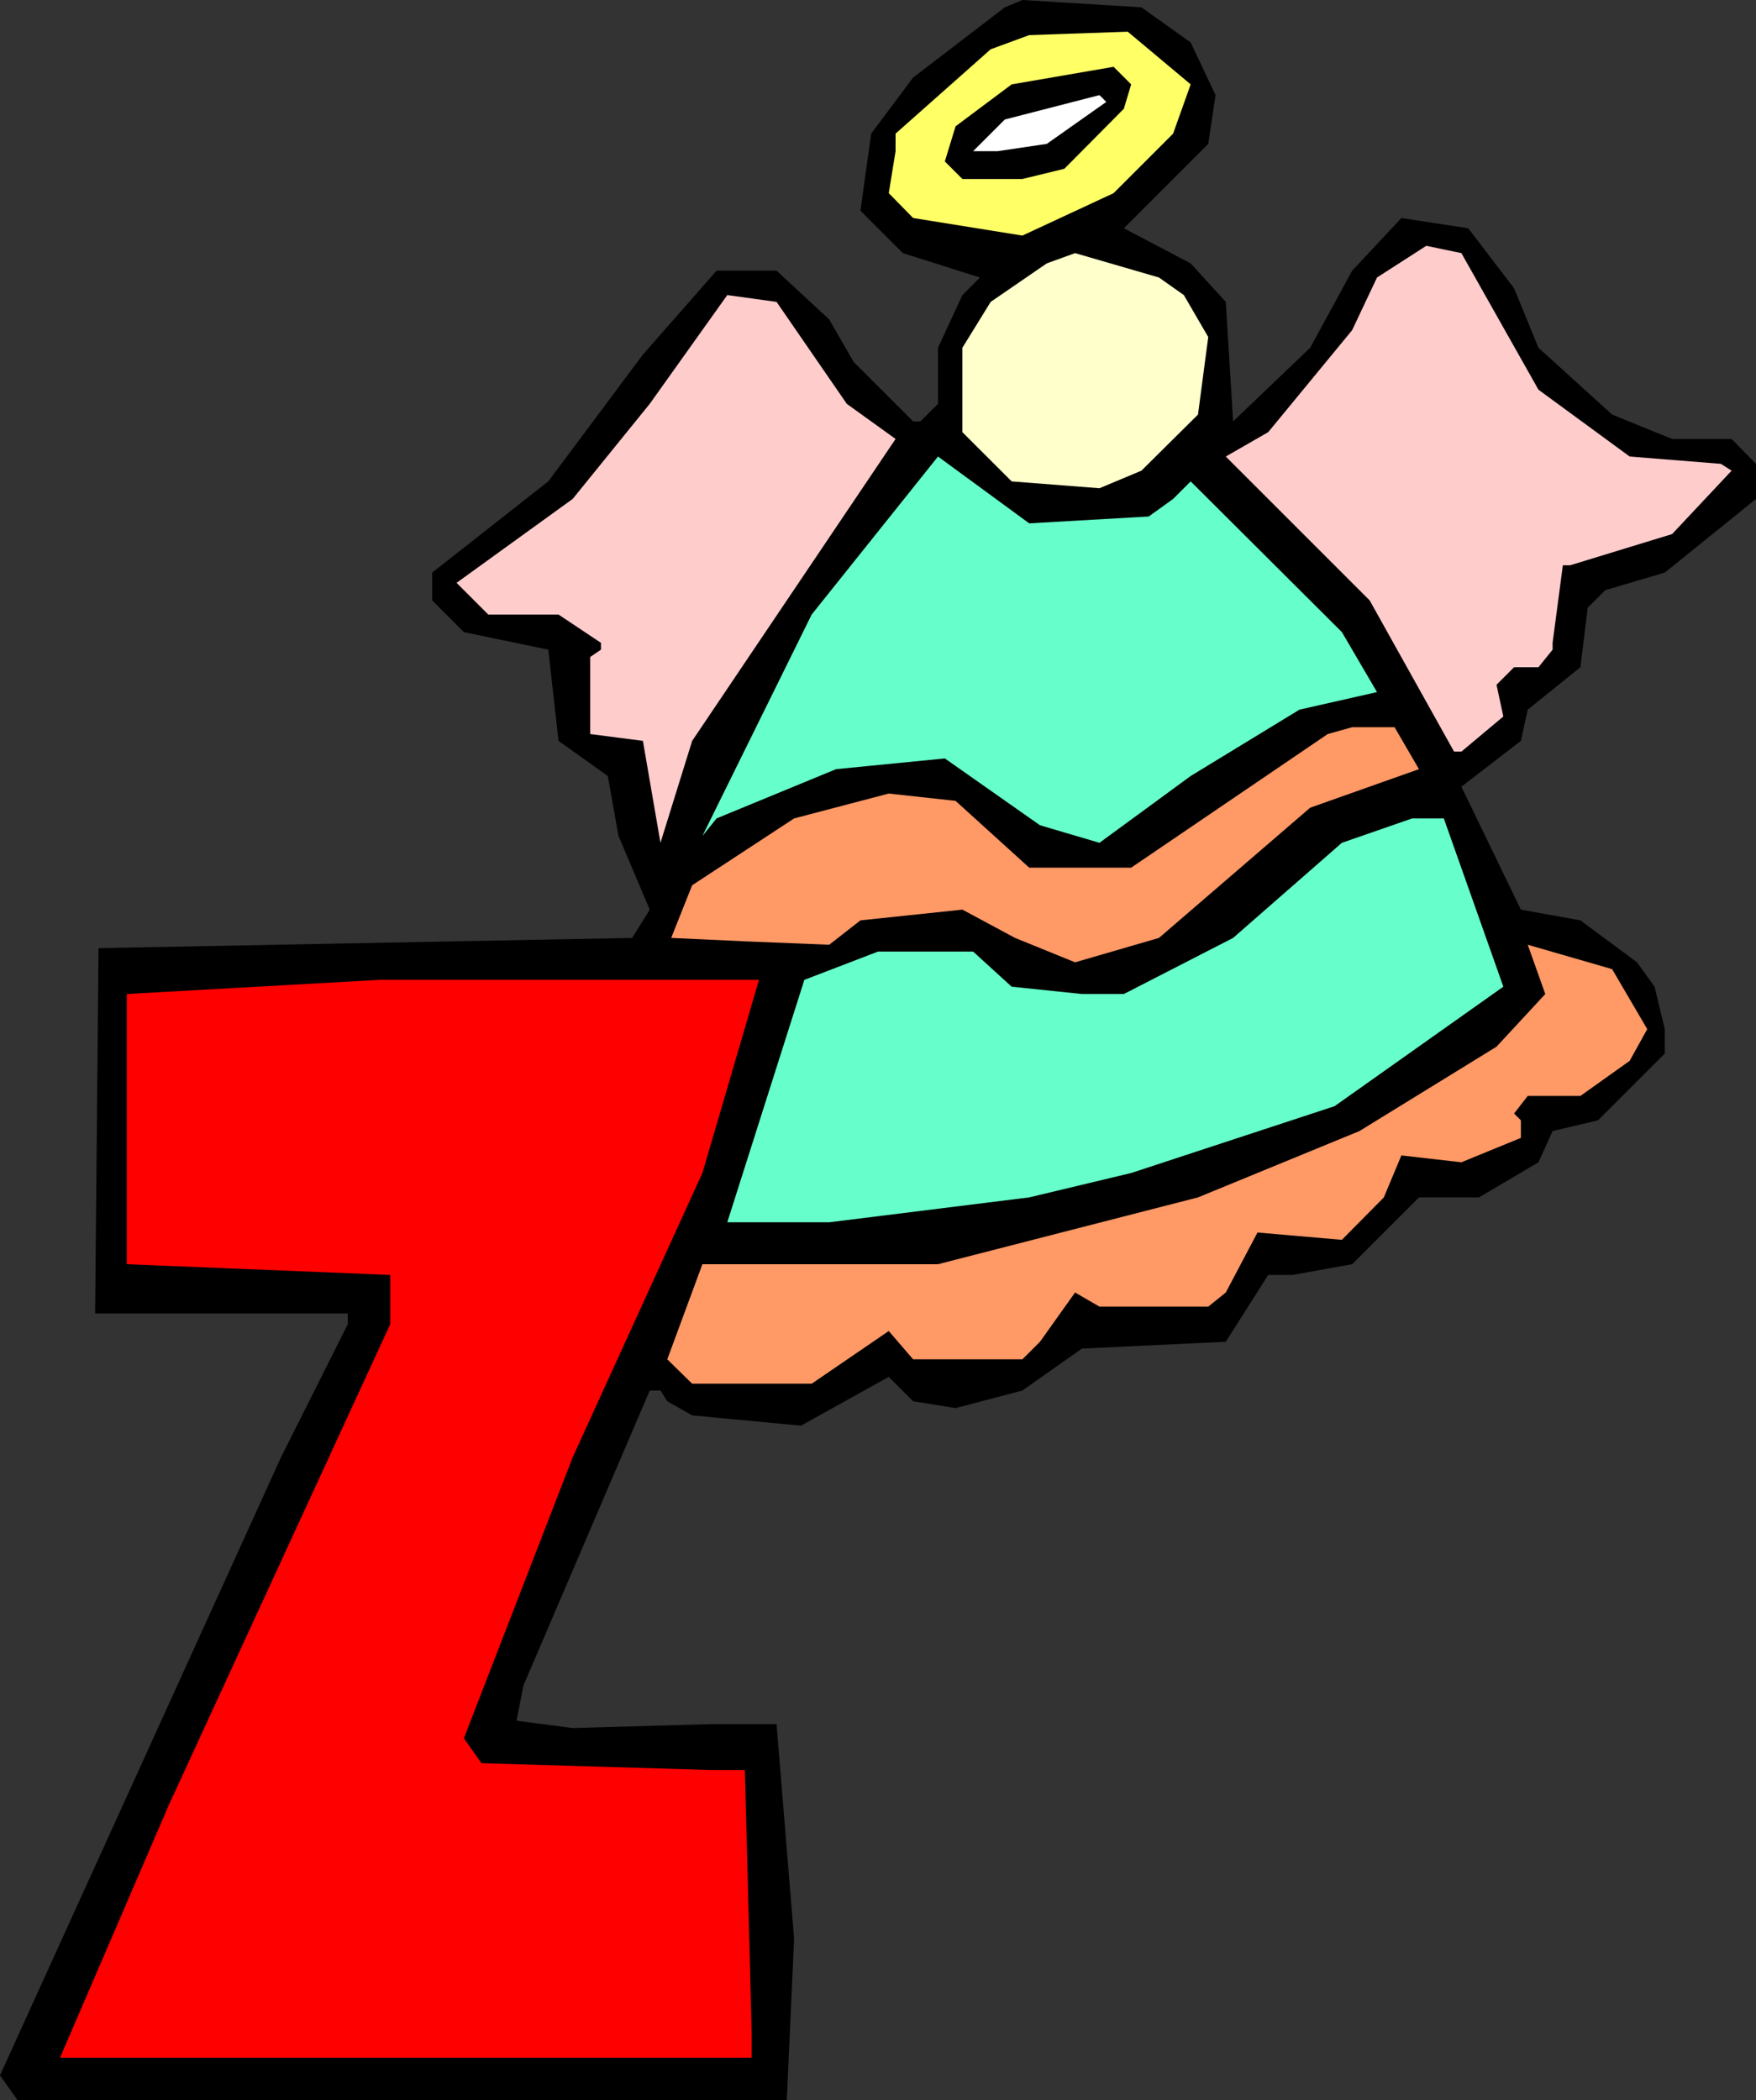
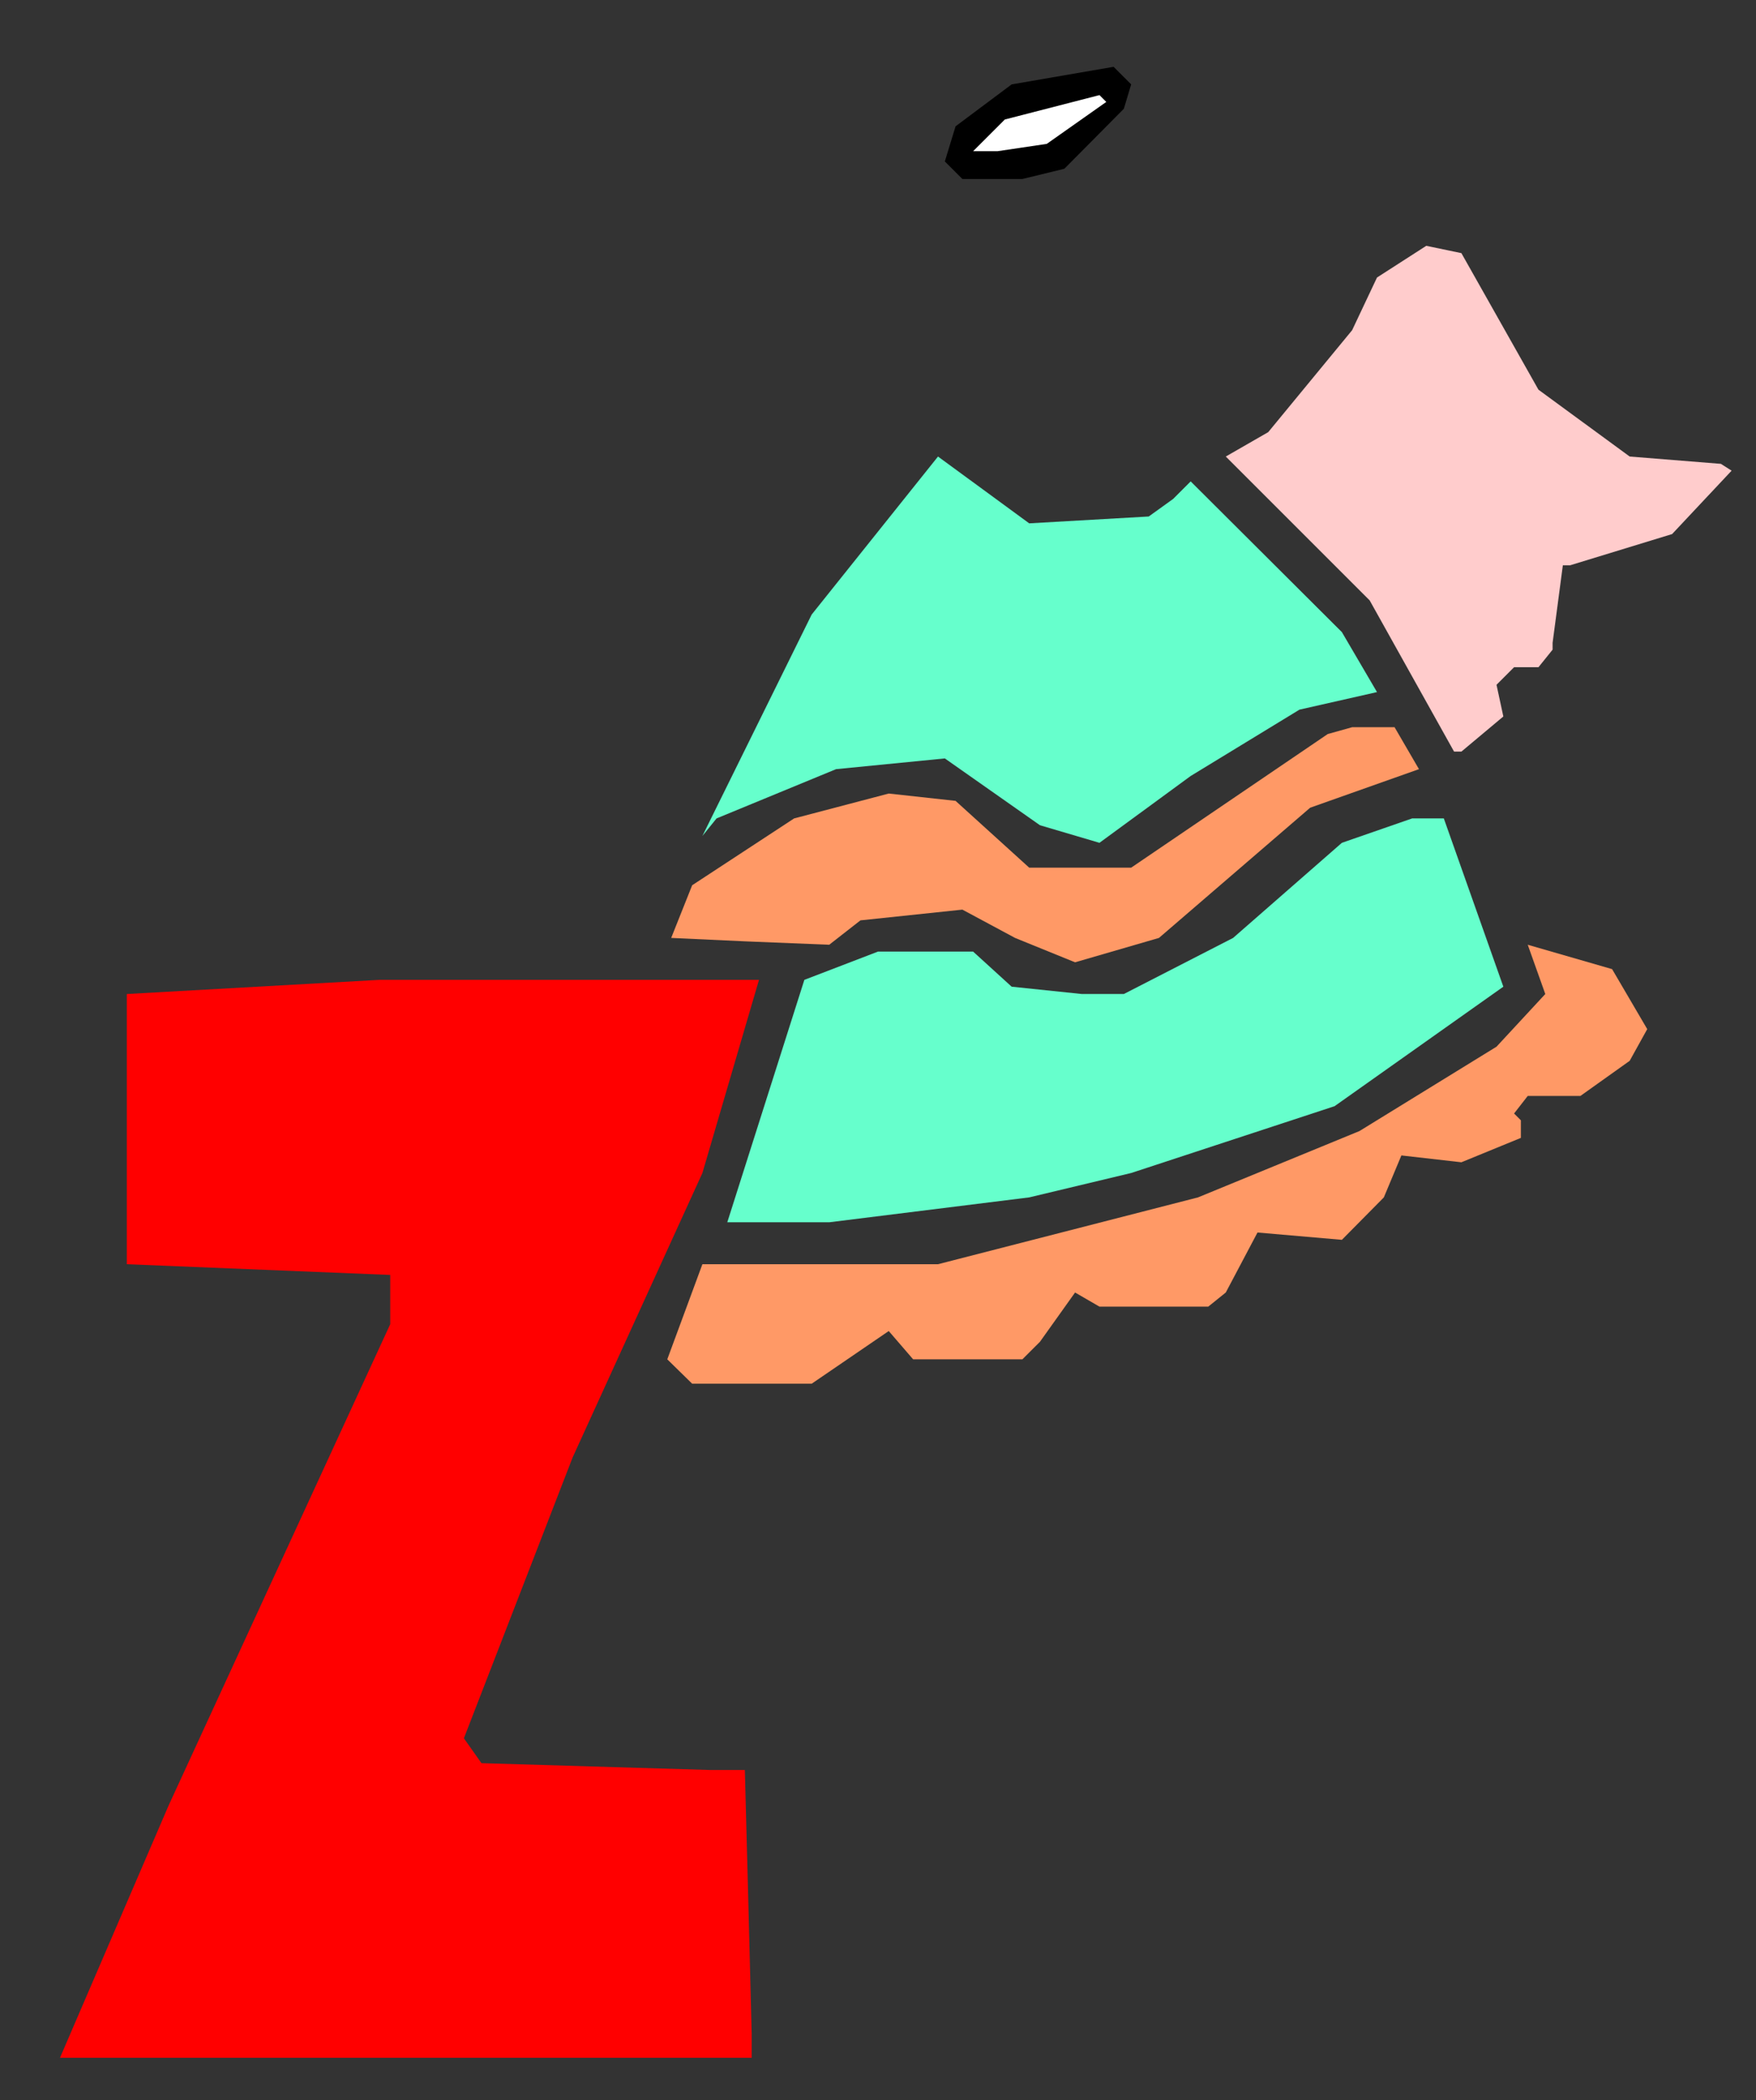
<svg xmlns="http://www.w3.org/2000/svg" width="360" height="430.602">
  <rect width="100%" height="100%" fill="#333333" stroke="none" />
-   <path d="m244.102 8.7 5.101 10.8-1.5 10-17.3 17.3 13.699 7.2 7.199 7.898 1.5 24.5 15.8-15.097 8.602-15.801 10.098-10.8L301 46.8l9.402 12.302 5 12.199L330.5 85l12.3 5H355l5 5.102v7.199l-18.7 15.097L329.103 121l-3.602 3.602L324 136.8l-10.797 8.699-1.402 6.398-12.2 9.403 12.2 25.199L324 188.7l11.602 8.6 3.601 5 2.098 8.7v5l-13.7 13.7-9.3 2.198-2.899 6.403-12.199 7.199h-12.3l-13.7 13.7L265 261.397h-5l-8.7 13.704-29.5 1.398-12.198 8.602-13.7 3.597-8.699-1.398-5-5-18 10-22.3-2.102-5.102-2.898-1.399-2.2h-2.199l-25.902 60.5-1.399 7.2 11.5 1.5 28.098-.801h13.703l3.598 44-1.5 33.102H3.6L0 425.5l57.602-126.7L71.3 271.5v-2.2H19.5l.703-74.902 109.399-2.097 3.601-5.801-6.402-15.102-2.2-12.296-10.101-7.204-2.098-18.699-17.3-3.597-6.5-6.5v-5.704l23.8-18.699 19.399-26L146.902 55.5h12.301L170 65.5l5 8.7 12.203 12.198h1.5l3.598-3.597V71.3l5-10.801 3.601-3.602-15.8-5-8.7-8.699 2.2-15.8 8.601-11.5L206 1.5l3.602-1.5L234 1.5l10.102 7.2" />
-   <path fill="#ff6" d="M244.102 17.3 240.5 27.399l-12.2 12.204-18.698 8.699-22.399-3.602-5-5.097L183.602 31v-3.602l19.5-17.296L211 7.199l20.203-.699 12.899 10.8" />
  <path d="m230.402 22.3-12.199 12.302-8.601 2.097H197.3l-3.598-3.597 2.2-7.204 11.5-8.597 20.898-3.602 3.601 3.602-1.5 5" />
  <path fill="#fff" d="M214.602 29.5 204.5 31h-5l6.5-6.5 19.402-5 1.399 1.398-12.2 8.602" />
  <path fill="#fcc" d="m315.402 79.898 18.7 13.704 18.699 1.5L355 96.5l-12.2 13-20.898 6.398h-1.5l-2.101 15.903v1.398l-2.899 3.602h-5l-3.601 3.597 1.402 6.5-8.601 7.204h-1.5l-17.301-31-29.5-29.5 8.699-5 17.203-20.903 5.098-10.8 10.101-6.5 7.2 1.5 15.8 28" />
-   <path fill="#ffc" d="m242.703 60.5 5 8.602L245.602 85 234 96.5l-8.598 3.602-18-1.403-10.101-10.097V71.3l5.8-9.403 11.5-7.898 5.801-2.102 17.2 5 5.101 3.602" />
-   <path fill="#fcc" d="m173.602 82.8 10 7.2-41.7 61.898-6.5 20.903-3.601-20.903L121 150.5v-15.8l2.203-1.5v-1.4L114.5 126h-14.398l-6.5-6.5 23.8-17.2 15.801-19.5 15.899-22.3 10.101 1.398 14.399 20.903" />
  <path fill="#6fc" d="m235.5 105.898 5-3.597 3.602-3.602 31 30.903 7.199 12.296-15.899 3.602-22.3 13.602-18.7 13.699-12.199-3.602-19.5-13.699-22.3 2.2-24.5 10.1-2.903 3.598L166.402 126l25.899-32.398L211 107.3l24.5-1.403" />
  <path fill="#f96" d="m290.902 157.7-22.3 7.902-31 26.699-17.2 5-12.3-5L197.3 186.5l-20.899 2.2-6.402 5-17.297-.7-15.101-.7 4.3-10.8 20.899-13.7 19.402-5.1 13.7 1.5L211 177.897h20.902l40.301-27.398 5-1.398h8.7l5 8.597" />
  <path fill="#6fc" d="m308.203 202.3-34.601 24.5-41.7 13.7-20.902 5-41 5.102h-20.898l15.8-49.704L180 195.102h19.5l7.902 7.199 14.399 1.5h8.601l22.399-11.5 22.3-19.5 14.399-5h6.5l12.203 34.5" />
  <path fill="#f96" d="m337.703 211-3.601 6.5L324 224.7h-10.797l-2.8 3.6 1.398 1.4v3.6l-12.2 5-12.3-1.402-3.598 8.602-8.601 8.7-17.301-1.5-6.5 12.3-3.598 2.898h-22.3l-5-2.898-7.2 10.102-3.601 3.597h-22.399l-5-5.8-15.8 10.8h-24.5l-5.102-5L144 259.2h48.3l53.302-13.699 33.101-13.602 28.098-17.296 10-10.801-3.598-10.102 17.297 5 7.203 12.3" />
  <path fill="red" d="m144 240.5-26.598 58.3-22.3 57.598 3.601 5.102 46.797 1.398h7.203l.7 26.602.699 27.398v5H12.3l22.3-51.796L80 271.5v-10.102L26 259.2v-55.398l51.8-2.903h77.802L144 240.5" />
</svg>